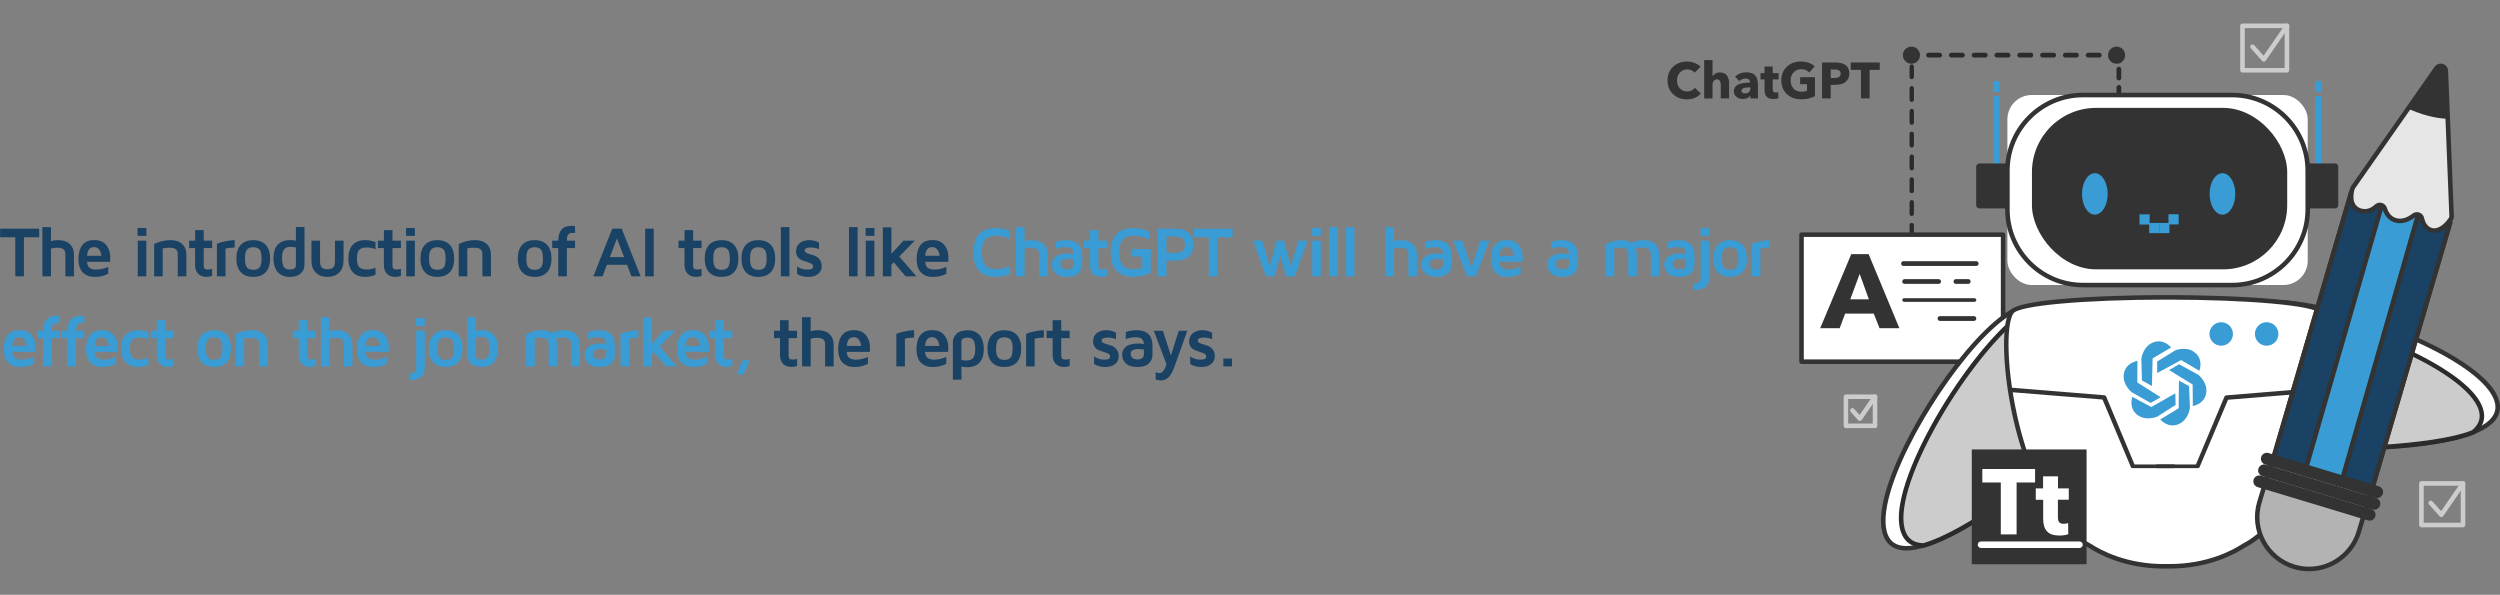
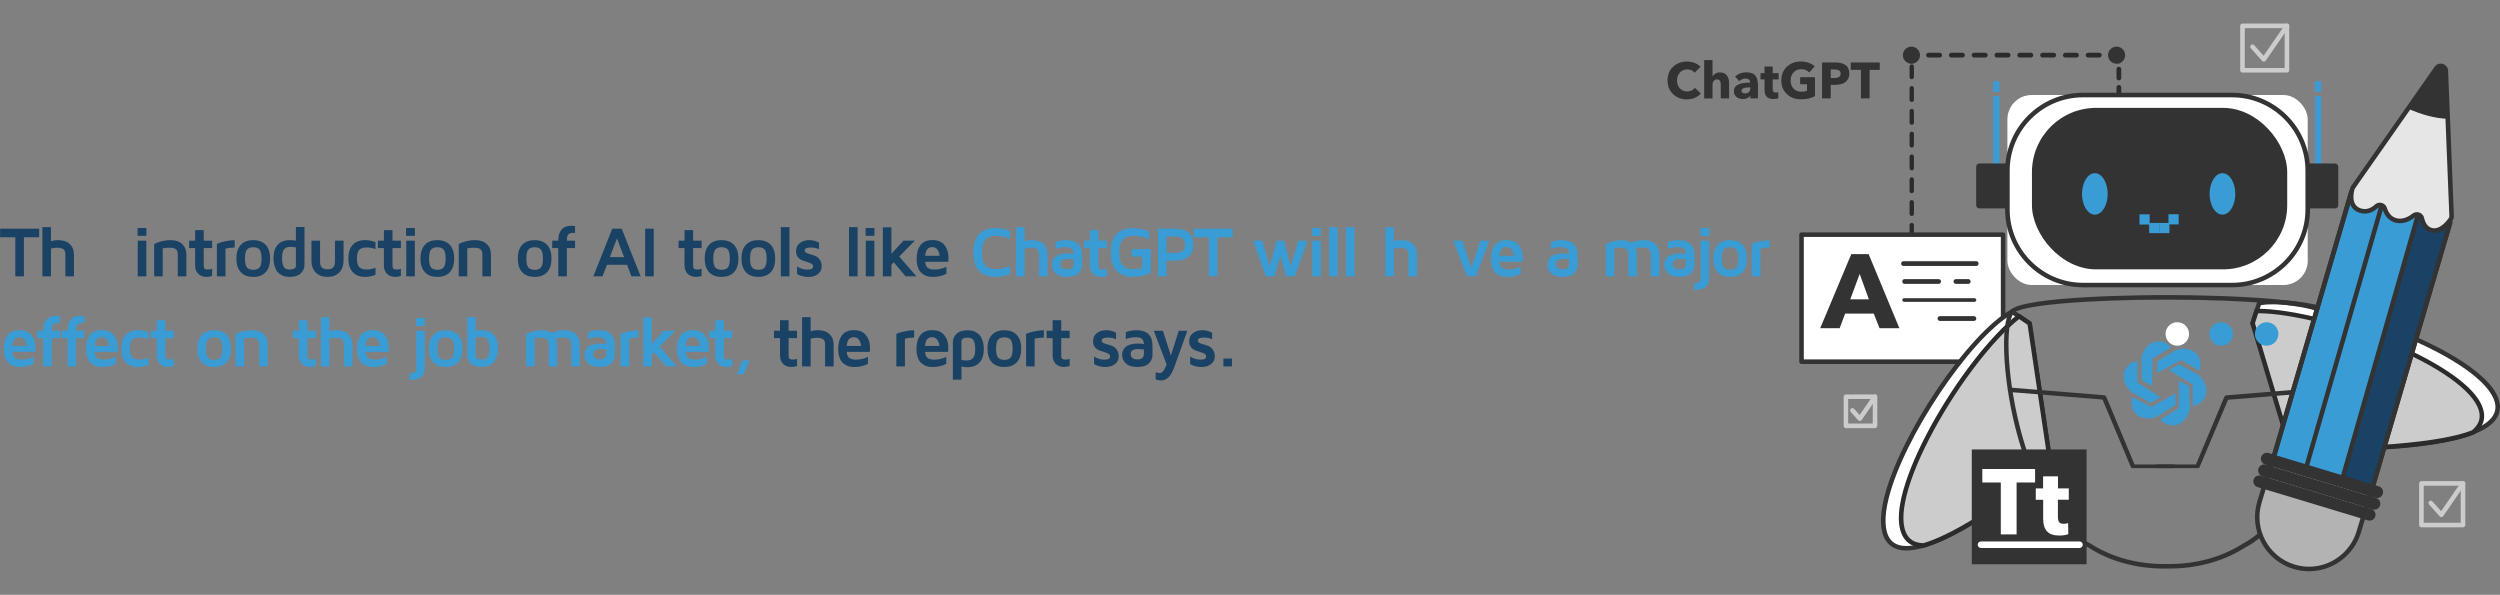
<svg xmlns="http://www.w3.org/2000/svg" id="Layer_1" viewBox="0 0 821.11 195.36">
  <rect x="0" y="0" width="821.11" height="195.36" fill="#808080" stroke="none" />
  <defs>
    <style>.cls-1{fill:#fff;}.cls-2{fill:#399cd5;}.cls-3{fill:#333;}.cls-4{fill:#e6e6e6;}.cls-5{fill:#194264;}.cls-6{fill:#2b2b2b;}.cls-7{fill:#ccc;}.cls-8{fill:#b3b3b3;}</style>
  </defs>
  <g>
    <path class="cls-5" d="M.04,77.93v-2.82H12.87v2.82H7.85v12.83h-2.82v-12.83H.04Z" />
    <path class="cls-5" d="M13.92,90.76v-16.16h2.82v4.66c.67-.26,1.45-.39,2.34-.39,1.63,0,2.91,.43,3.83,1.28,.92,.85,1.38,2.04,1.38,3.58v7.03h-2.82v-7.27c0-.31-.03-.57-.08-.78-.05-.21-.17-.43-.35-.66-.18-.23-.47-.4-.88-.52-.41-.11-.92-.17-1.55-.17-.73,0-1.36,.11-1.87,.34v9.06h-2.82Z" />
-     <path class="cls-5" d="M25.77,85.03c0-1.88,.42-3.38,1.25-4.5s2.16-1.68,3.98-1.68c1.72,0,3.02,.55,3.9,1.64,.88,1.09,1.32,2.44,1.32,4.03,0,.66-.02,1.14-.05,1.46h-7.59c.08,1.02,.38,1.7,.91,2.04s1.22,.52,2.07,.52c1.37,0,2.7-.3,3.99-.91v2.27c-1.3,.7-2.77,1.05-4.41,1.05-.52,0-1.01-.04-1.47-.13s-.93-.26-1.42-.53c-.49-.27-.91-.61-1.27-1.02-.35-.41-.64-.98-.87-1.71-.23-.73-.34-1.57-.34-2.53Zm2.82-1.01h4.72c-.08-.8-.31-1.48-.72-2.03-.4-.55-.95-.83-1.66-.83s-1.25,.23-1.64,.68c-.39,.45-.63,1.18-.7,2.19Z" />
    <path class="cls-5" d="M45.19,77.46v-2.58h2.89v2.58h-2.89Zm.05,13.3v-11.71h2.82v11.71h-2.82Z" />
    <path class="cls-5" d="M50.63,90.76v-10.61c1.72-.86,3.51-1.28,5.37-1.28,1.63,0,2.91,.43,3.83,1.28s1.38,2.04,1.38,3.58v7.03h-2.82v-7.27c0-.31-.03-.57-.09-.78-.06-.21-.17-.43-.34-.66-.17-.23-.45-.4-.84-.52-.39-.11-.89-.17-1.5-.17-.69,0-1.41,.07-2.18,.21v9.2h-2.82Z" />
    <path class="cls-5" d="M62.12,81.47v-2.42h1.97v-3.47h2.82v3.47h2.77v2.42h-2.77v5.77c0,.5,.1,.84,.31,1.02s.58,.26,1.12,.26c.5,0,.95-.08,1.34-.25v2.33c-.55,.23-1.15,.34-1.8,.34h-.06c-1.16,0-2.07-.34-2.74-1.03s-1-1.63-1-2.84v-5.6h-1.97Z" />
    <path class="cls-5" d="M71.24,90.76v-10.67c.19-.09,.45-.2,.79-.32s1.01-.3,2.03-.53,2.02-.35,3.02-.37v2.42c-1.18,.02-2.18,.15-3.02,.39v9.08h-2.82Z" />
    <path class="cls-5" d="M79.07,89.38c-.95-1.04-1.43-2.53-1.43-4.47s.48-3.43,1.43-4.47c.96-1.04,2.32-1.56,4.11-1.56s3.15,.52,4.11,1.56c.95,1.04,1.43,2.53,1.43,4.47s-.48,3.43-1.43,4.47c-.96,1.04-2.32,1.56-4.11,1.56s-3.15-.52-4.11-1.56Zm2.06-7.41c-.45,.51-.67,1.5-.67,2.95s.22,2.44,.67,2.94c.45,.51,1.13,.76,2.06,.76s1.61-.25,2.05-.76,.66-1.49,.66-2.94-.22-2.44-.66-2.95-1.13-.77-2.05-.77-1.61,.26-2.06,.77Z" />
    <path class="cls-5" d="M89.82,84.77c0-1.91,.47-3.37,1.4-4.38,.93-1.01,2.27-1.52,4.02-1.52,.63,0,1.28,.06,1.95,.18v-4.5h2.82v12.45c0,1.08-.41,2.01-1.22,2.78-.81,.78-2.06,1.17-3.73,1.17-.39,0-.78-.03-1.16-.09-.39-.06-.84-.22-1.35-.48-.52-.26-.96-.6-1.35-1.01s-.71-1.02-.97-1.82c-.27-.8-.4-1.72-.4-2.77Zm2.82-.15c0,1.38,.18,2.38,.54,2.99,.36,.61,.98,.92,1.88,.92,1.42,0,2.13-.42,2.13-1.26v-6c-.55-.12-1.17-.19-1.86-.2-.88,0-1.55,.26-2,.79-.46,.53-.69,1.45-.69,2.76Z" />
    <path class="cls-5" d="M102.3,85.45v-6.4h2.82v6.76c0,.94,.19,1.61,.57,2.02,.38,.41,1.01,.62,1.87,.62s1.51-.21,1.89-.62c.38-.41,.57-1.08,.57-2.02v-6.76h2.82v6.4c0,1.72-.47,3.06-1.4,4.03-.93,.97-2.23,1.46-3.89,1.46s-2.95-.49-3.88-1.46c-.92-.97-1.39-2.31-1.39-4.03Z" />
    <path class="cls-5" d="M114.42,84.9c0-1.95,.48-3.45,1.43-4.48,.95-1.04,2.32-1.55,4.1-1.55,1.15,0,2.27,.22,3.38,.66v2.31c-.92-.37-1.89-.56-2.91-.56-1.08,0-1.88,.25-2.4,.74-.52,.49-.78,1.45-.78,2.88s.26,2.37,.78,2.87c.52,.5,1.32,.75,2.4,.75,.97,0,1.94-.2,2.91-.58v2.31c-1.11,.46-2.23,.69-3.38,.69-1.78,0-3.15-.52-4.1-1.56-.95-1.04-1.43-2.53-1.43-4.48Z" />
    <path class="cls-5" d="M124.12,81.47v-2.42h1.97v-3.47h2.82v3.47h2.77v2.42h-2.77v5.77c0,.5,.1,.84,.31,1.02s.58,.26,1.12,.26c.5,0,.95-.08,1.34-.25v2.33c-.55,.23-1.15,.34-1.8,.34h-.06c-1.16,0-2.07-.34-2.74-1.03-.66-.69-1-1.63-1-2.84v-5.6h-1.97Z" />
    <path class="cls-5" d="M133.38,77.46v-2.58h2.89v2.58h-2.89Zm.05,13.3v-11.71h2.82v11.71h-2.82Z" />
    <path class="cls-5" d="M139.53,89.38c-.95-1.04-1.43-2.53-1.43-4.47s.48-3.43,1.43-4.47c.95-1.04,2.32-1.56,4.11-1.56s3.15,.52,4.11,1.56c.95,1.04,1.43,2.53,1.43,4.47s-.48,3.43-1.43,4.47c-.95,1.04-2.32,1.56-4.11,1.56s-3.15-.52-4.11-1.56Zm2.06-7.41c-.45,.51-.67,1.5-.67,2.95s.22,2.44,.67,2.94,1.13,.76,2.06,.76,1.61-.25,2.05-.76c.44-.51,.66-1.49,.66-2.94s-.22-2.44-.66-2.95c-.44-.51-1.13-.77-2.05-.77s-1.61,.26-2.06,.77Z" />
    <path class="cls-5" d="M150.67,90.76v-10.61c1.72-.86,3.51-1.28,5.37-1.28,1.63,0,2.91,.43,3.83,1.28s1.38,2.04,1.38,3.58v7.03h-2.82v-7.27c0-.31-.03-.57-.09-.78-.06-.21-.17-.43-.34-.66-.17-.23-.45-.4-.84-.52-.39-.11-.89-.17-1.5-.17-.69,0-1.41,.07-2.18,.21v9.2h-2.82Z" />
    <path class="cls-5" d="M171.49,89.38c-.95-1.04-1.43-2.53-1.43-4.47s.48-3.43,1.43-4.47c.95-1.04,2.32-1.56,4.11-1.56s3.15,.52,4.11,1.56c.95,1.04,1.43,2.53,1.43,4.47s-.48,3.43-1.43,4.47c-.95,1.04-2.32,1.56-4.11,1.56s-3.15-.52-4.11-1.56Zm2.06-7.41c-.45,.51-.67,1.5-.67,2.95s.22,2.44,.67,2.94,1.13,.76,2.06,.76,1.61-.25,2.05-.76c.44-.51,.66-1.49,.66-2.94s-.22-2.44-.66-2.95c-.44-.51-1.13-.77-2.05-.77s-1.61,.26-2.06,.77Z" />
    <path class="cls-5" d="M181.37,81.47v-2.42h1.99c.02-3.26,1.47-4.89,4.36-4.89,.37,0,.76,.04,1.15,.12v2.24c-.28-.03-.49-.05-.63-.05-.73,0-1.26,.18-1.58,.53-.32,.35-.48,1.04-.48,2.05h2.69v2.42h-2.69v9.29h-2.82v-9.29h-1.99Z" />
    <path class="cls-5" d="M194.88,90.76l6.22-15.65h3.09l6.22,15.65h-3.02l-1.43-3.78h-6.62l-1.43,3.78h-3.02Zm5.42-6.31h4.67l-2.33-6.14-2.35,6.14Z" />
    <path class="cls-5" d="M211.9,90.76v-15.65h2.82v15.65h-2.82Z" />
    <path class="cls-5" d="M222.87,81.47v-2.42h1.97v-3.47h2.82v3.47h2.77v2.42h-2.77v5.77c0,.5,.1,.84,.31,1.02s.58,.26,1.12,.26c.5,0,.95-.08,1.34-.25v2.33c-.55,.23-1.15,.34-1.8,.34h-.06c-1.16,0-2.07-.34-2.74-1.03-.66-.69-1-1.63-1-2.84v-5.6h-1.97Z" />
    <path class="cls-5" d="M232.88,89.38c-.95-1.04-1.43-2.53-1.43-4.47s.48-3.43,1.43-4.47c.95-1.04,2.32-1.56,4.11-1.56s3.15,.52,4.11,1.56c.95,1.04,1.43,2.53,1.43,4.47s-.48,3.43-1.43,4.47c-.95,1.04-2.32,1.56-4.11,1.56s-3.15-.52-4.11-1.56Zm2.06-7.41c-.45,.51-.67,1.5-.67,2.95s.22,2.44,.67,2.94,1.13,.76,2.06,.76,1.61-.25,2.05-.76c.44-.51,.66-1.49,.66-2.94s-.22-2.44-.66-2.95c-.44-.51-1.13-.77-2.05-.77s-1.61,.26-2.06,.77Z" />
    <path class="cls-5" d="M244.96,89.38c-.95-1.04-1.43-2.53-1.43-4.47s.48-3.43,1.43-4.47c.95-1.04,2.32-1.56,4.11-1.56s3.15,.52,4.11,1.56c.95,1.04,1.43,2.53,1.43,4.47s-.48,3.43-1.43,4.47c-.95,1.04-2.32,1.56-4.11,1.56s-3.15-.52-4.11-1.56Zm2.06-7.41c-.45,.51-.67,1.5-.67,2.95s.22,2.44,.67,2.94,1.13,.76,2.06,.76,1.61-.25,2.05-.76c.44-.51,.67-1.49,.67-2.94s-.22-2.44-.67-2.95c-.44-.51-1.13-.77-2.05-.77s-1.61,.26-2.06,.77Z" />
    <path class="cls-5" d="M256.46,90.76v-16.16h2.82v16.16h-2.82Z" />
    <path class="cls-5" d="M261.47,82.53c0-1.18,.41-2.08,1.24-2.71s1.86-.95,3.1-.95c1.16,0,2.23,.28,3.2,.84v2.14c-.79-.38-1.7-.56-2.7-.56-1.34,0-2.02,.33-2.02,.99,0,.33,.19,.59,.57,.78,.38,.19,.85,.35,1.4,.49,.55,.14,1.1,.33,1.64,.58,.55,.24,1.01,.65,1.4,1.22,.39,.57,.58,1.31,.58,2.2,0,.98-.4,1.79-1.2,2.44-.8,.65-1.85,.97-3.17,.97s-2.58-.32-3.71-.95v-2.5c1.03,.69,2.13,1.03,3.31,1.03,.81,0,1.34-.09,1.58-.28,.24-.19,.37-.47,.37-.84,0-.34-.19-.62-.58-.83-.39-.21-.85-.39-1.4-.55-.55-.16-1.09-.34-1.64-.56-.55-.21-1.01-.57-1.4-1.06-.39-.49-.58-1.12-.58-1.87Z" />
    <path class="cls-5" d="M278.85,90.76v-16.16h2.82v16.16h-2.82Z" />
    <path class="cls-5" d="M284.31,77.46v-2.58h2.89v2.58h-2.89Zm.05,13.3v-11.71h2.82v11.71h-2.82Z" />
    <path class="cls-5" d="M289.96,90.76v-16.09h2.82v8.68l3.94-4.3h3.73l-5.1,5.21,5.64,6.5h-3.56l-3.87-4.62-.78,.79v3.83h-2.82Z" />
    <path class="cls-5" d="M301.06,85.03c0-1.88,.42-3.38,1.25-4.5,.84-1.12,2.16-1.68,3.98-1.68,1.72,0,3.02,.55,3.9,1.64s1.32,2.44,1.32,4.03c0,.66-.02,1.14-.05,1.46h-7.59c.08,1.02,.38,1.7,.91,2.04,.53,.34,1.22,.52,2.07,.52,1.38,0,2.7-.3,3.99-.91v2.27c-1.3,.7-2.77,1.05-4.41,1.05-.52,0-1.01-.04-1.47-.13-.46-.08-.93-.26-1.42-.53-.49-.27-.91-.61-1.27-1.02s-.65-.98-.87-1.71c-.23-.73-.34-1.57-.34-2.53Zm2.82-1.01h4.72c-.08-.8-.31-1.48-.72-2.03-.4-.55-.95-.83-1.66-.83s-1.25,.23-1.64,.68c-.39,.45-.63,1.18-.71,2.19Z" />
    <path class="cls-2" d="M320.15,86.3c-.3-.97-.45-2.1-.45-3.38s.15-2.41,.45-3.38,.68-1.74,1.15-2.32c.47-.58,1.04-1.05,1.7-1.41,.67-.36,1.31-.61,1.95-.73,.63-.12,1.32-.18,2.05-.18,1.6,0,3.18,.31,4.74,.93v2.63c-1.49-.69-2.99-1.03-4.49-1.03-.7,0-1.3,.06-1.8,.19-.5,.13-.99,.37-1.47,.73-.48,.36-.84,.92-1.09,1.68s-.37,1.73-.37,2.89,.12,2.12,.37,2.89,.61,1.32,1.09,1.68c.48,.36,.97,.6,1.47,.73,.5,.13,1.1,.19,1.8,.19,1.5,0,3-.34,4.49-1.03v2.62c-1.57,.63-3.15,.94-4.74,.94-.73,0-1.42-.06-2.05-.18-.63-.12-1.28-.36-1.95-.73-.66-.36-1.23-.83-1.7-1.41-.47-.58-.85-1.35-1.15-2.32Z" />
    <path class="cls-2" d="M333.7,90.76v-16.16h2.82v4.66c.67-.26,1.45-.39,2.34-.39,1.63,0,2.91,.43,3.83,1.28s1.38,2.04,1.38,3.58v7.03h-2.82v-7.27c0-.31-.03-.57-.08-.78s-.17-.43-.35-.66c-.18-.23-.47-.4-.88-.52-.41-.11-.92-.17-1.55-.17-.73,0-1.36,.11-1.87,.34v9.06h-2.82Z" />
    <path class="cls-2" d="M345.47,86.93c0-.24,.02-.48,.07-.73s.17-.56,.36-.93c.2-.37,.46-.7,.8-.99,.34-.28,.84-.52,1.5-.73,.66-.2,1.44-.3,2.34-.3,.64,0,1.33,.05,2.06,.16,0-1.49-.83-2.23-2.48-2.23-1.32,0-2.47,.2-3.44,.6v-2.31c1.08-.4,2.28-.6,3.6-.6,1.67,0,2.95,.43,3.83,1.28,.88,.85,1.33,2.08,1.33,3.69v3.16c0,1.08-.4,2-1.21,2.78s-2.04,1.16-3.71,1.16-3-.39-3.82-1.17c-.82-.78-1.23-1.73-1.23-2.84Zm2.82-.36c0,1.25,.73,1.88,2.21,1.88h.02c1.4,0,2.1-.59,2.1-1.78v-1.48c-.66-.09-1.21-.14-1.68-.15-1.76,0-2.64,.51-2.65,1.52Z" />
    <path class="cls-2" d="M356,81.47v-2.42h1.97v-3.47h2.82v3.47h2.77v2.42h-2.77v5.77c0,.5,.1,.84,.31,1.02s.58,.26,1.12,.26c.5,0,.95-.08,1.34-.25v2.33c-.55,.23-1.15,.34-1.8,.34h-.06c-1.16,0-2.07-.34-2.74-1.03-.67-.69-1-1.63-1-2.84v-5.6h-1.97Z" />
    <path class="cls-2" d="M364.79,82.95c0-1.28,.15-2.41,.45-3.38s.68-1.74,1.15-2.32c.47-.58,1.04-1.05,1.7-1.41,.66-.36,1.31-.6,1.95-.73s1.32-.18,2.05-.18c1.71,0,3.49,.35,5.33,1.06v2.58c-1.75-.74-3.43-1.12-5.06-1.12-.55,0-1.03,.03-1.45,.1-.42,.07-.84,.22-1.27,.45s-.78,.54-1.06,.92-.51,.92-.69,1.6c-.18,.68-.27,1.47-.27,2.4s.09,1.74,.27,2.42c.18,.68,.41,1.21,.69,1.6,.28,.39,.64,.7,1.06,.92,.43,.23,.85,.38,1.28,.44s.91,.1,1.45,.1c.86,0,1.79-.13,2.77-.4v-3.73h-3.46v-2.49h6.28v7.8c-1.85,.89-3.75,1.34-5.7,1.34h-.05c-.75,0-1.44-.06-2.08-.18s-1.3-.36-1.98-.73c-.68-.36-1.25-.83-1.73-1.4-.48-.57-.87-1.34-1.17-2.32-.3-.98-.45-2.1-.45-3.37Z" />
    <path class="cls-2" d="M380.31,90.76v-15.65h5.85c1.85,0,3.28,.45,4.29,1.36s1.52,2.2,1.52,3.88-.51,2.97-1.52,3.88-2.44,1.36-4.29,1.36h-3.03v5.17h-2.82Zm2.82-7.7h2.82c1.24,0,2.08-.23,2.53-.68,.45-.46,.68-1.13,.68-2.02s-.23-1.55-.68-2c-.45-.45-1.3-.67-2.53-.67h-2.82v5.37Z" />
    <path class="cls-2" d="M392.03,77.93v-2.82h12.83v2.82h-5.02v12.83h-2.82v-12.83h-4.99Z" />
    <path class="cls-2" d="M411.61,79.05h2.98l2.49,8.44,2.23-8.44h2.42l2.22,8.44,2.49-8.44h2.98l-4.15,11.71h-2.82l-1.92-6.74-1.95,6.74h-2.82l-4.15-11.71Z" />
    <path class="cls-2" d="M430.94,77.46v-2.58h2.89v2.58h-2.89Zm.05,13.3v-11.71h2.82v11.71h-2.82Z" />
    <path class="cls-2" d="M436.54,90.76v-16.16h2.82v16.16h-2.82Z" />
    <path class="cls-2" d="M442.05,90.76v-16.16h2.82v16.16h-2.82Z" />
    <path class="cls-2" d="M455.02,90.76v-16.16h2.82v4.66c.67-.26,1.45-.39,2.34-.39,1.63,0,2.91,.43,3.83,1.28s1.38,2.04,1.38,3.58v7.03h-2.82v-7.27c0-.31-.03-.57-.08-.78-.05-.21-.17-.43-.35-.66-.18-.23-.47-.4-.88-.52-.41-.11-.92-.17-1.55-.17-.73,0-1.36,.11-1.87,.34v9.06h-2.82Z" />
-     <path class="cls-2" d="M466.79,86.93c0-.24,.02-.48,.07-.73,.05-.25,.17-.56,.36-.93,.2-.37,.46-.7,.8-.99,.34-.28,.84-.52,1.5-.73,.66-.2,1.44-.3,2.34-.3,.64,0,1.33,.05,2.06,.16,0-1.49-.83-2.23-2.48-2.23-1.32,0-2.47,.2-3.44,.6v-2.31c1.08-.4,2.28-.6,3.6-.6,1.67,0,2.95,.43,3.83,1.28s1.33,2.08,1.33,3.69v3.16c0,1.08-.4,2-1.21,2.78s-2.04,1.16-3.71,1.16-3-.39-3.82-1.17c-.82-.78-1.23-1.73-1.23-2.84Zm2.82-.36c0,1.25,.74,1.88,2.21,1.88h.02c1.4,0,2.1-.59,2.1-1.78v-1.48c-.65-.09-1.21-.14-1.68-.15-1.76,0-2.64,.51-2.65,1.52Z" />
    <path class="cls-2" d="M477.32,79.05h3l2.93,8.89,2.93-8.89h3.02l-4.48,11.71h-2.93l-4.48-11.71Z" />
    <path class="cls-2" d="M489.68,85.03c0-1.88,.42-3.38,1.25-4.5,.84-1.12,2.16-1.68,3.98-1.68,1.72,0,3.02,.55,3.9,1.64s1.32,2.44,1.32,4.03c0,.66-.02,1.14-.05,1.46h-7.59c.08,1.02,.38,1.7,.91,2.04,.53,.34,1.22,.52,2.07,.52,1.38,0,2.7-.3,3.99-.91v2.27c-1.3,.7-2.77,1.05-4.41,1.05-.52,0-1.01-.04-1.47-.13-.46-.08-.93-.26-1.42-.53-.49-.27-.91-.61-1.27-1.02s-.65-.98-.87-1.71c-.23-.73-.34-1.57-.34-2.53Zm2.82-1.01h4.72c-.08-.8-.31-1.48-.72-2.03-.4-.55-.95-.83-1.66-.83s-1.25,.23-1.64,.68c-.39,.45-.63,1.18-.71,2.19Z" />
    <path class="cls-2" d="M508.2,86.93c0-.24,.02-.48,.07-.73,.05-.25,.17-.56,.36-.93,.2-.37,.46-.7,.8-.99,.34-.28,.84-.52,1.5-.73,.66-.2,1.44-.3,2.34-.3,.64,0,1.33,.05,2.06,.16,0-1.49-.83-2.23-2.48-2.23-1.32,0-2.47,.2-3.44,.6v-2.31c1.08-.4,2.28-.6,3.6-.6,1.67,0,2.95,.43,3.83,1.28s1.33,2.08,1.33,3.69v3.16c0,1.08-.4,2-1.21,2.78s-2.04,1.16-3.71,1.16-3-.39-3.82-1.17c-.82-.78-1.23-1.73-1.23-2.84Zm2.82-.36c0,1.25,.74,1.88,2.21,1.88h.02c1.4,0,2.1-.59,2.1-1.78v-1.48c-.65-.09-1.21-.14-1.68-.15-1.76,0-2.64,.51-2.65,1.52Z" />
    <path class="cls-2" d="M527.39,90.76v-10.57c1.74-.88,3.44-1.32,5.12-1.32h.05c1.27,0,2.33,.29,3.18,.87,1.46-.58,2.87-.87,4.23-.87,1.58,0,2.82,.43,3.7,1.29,.88,.86,1.33,2.05,1.33,3.57v7.03h-2.82v-7.21c0-.75-.19-1.31-.57-1.69s-1.08-.57-2.11-.57c-.81,0-1.61,.09-2.4,.27,.33,.37,.5,1.1,.5,2.18v7.02h-2.82v-7.28c0-.72-.18-1.25-.55-1.61-.37-.36-1.06-.54-2.07-.54-.67,0-1.32,.06-1.94,.18v9.25h-2.82Z" />
    <path class="cls-2" d="M546.58,86.93c0-.24,.02-.48,.07-.73,.05-.25,.17-.56,.36-.93,.2-.37,.46-.7,.8-.99,.34-.28,.84-.52,1.5-.73,.66-.2,1.44-.3,2.34-.3,.64,0,1.33,.05,2.06,.16,0-1.49-.83-2.23-2.48-2.23-1.32,0-2.47,.2-3.44,.6v-2.31c1.08-.4,2.28-.6,3.6-.6,1.67,0,2.95,.43,3.83,1.28s1.33,2.08,1.33,3.69v3.16c0,1.08-.4,2-1.21,2.78s-2.04,1.16-3.71,1.16-3-.39-3.82-1.17c-.82-.78-1.23-1.73-1.23-2.84Zm2.82-.36c0,1.25,.74,1.88,2.21,1.88h.02c1.4,0,2.1-.59,2.1-1.78v-1.48c-.65-.09-1.21-.14-1.68-.15-1.76,0-2.64,.51-2.65,1.52Z" />
    <path class="cls-2" d="M556.37,93.08c.53-.03,.96-.1,1.28-.2,.32-.1,.54-.26,.65-.48,.11-.22,.18-.4,.21-.56,.03-.16,.04-.41,.04-.75v-12.04h2.82v11.87c0,.5-.03,.94-.08,1.29-.05,.36-.18,.74-.38,1.14-.2,.4-.48,.73-.83,.97-.35,.25-.84,.46-1.47,.64-.63,.18-1.37,.28-2.23,.31v-2.2Zm2.13-15.62v-2.58h2.89v2.58h-2.89Z" />
    <path class="cls-2" d="M564.13,89.38c-.96-1.04-1.43-2.53-1.43-4.47s.48-3.43,1.43-4.47c.95-1.04,2.32-1.56,4.11-1.56s3.15,.52,4.11,1.56c.96,1.04,1.43,2.53,1.43,4.47s-.48,3.43-1.43,4.47c-.95,1.04-2.32,1.56-4.11,1.56s-3.15-.52-4.11-1.56Zm2.06-7.41c-.45,.51-.67,1.5-.67,2.95s.22,2.44,.67,2.94c.45,.51,1.13,.76,2.06,.76s1.61-.25,2.05-.76,.66-1.49,.66-2.94-.22-2.44-.66-2.95-1.13-.77-2.05-.77-1.61,.26-2.06,.77Z" />
    <path class="cls-2" d="M575.37,90.76v-10.67c.19-.09,.45-.2,.79-.32s1.01-.3,2.03-.53,2.02-.35,3.02-.37v2.42c-1.18,.02-2.18,.15-3.02,.39v9.08h-2.82Z" />
    <path class="cls-2" d="M1.23,114.62c0-1.88,.42-3.38,1.25-4.5,.84-1.12,2.16-1.68,3.98-1.68,1.72,0,3.02,.55,3.9,1.64s1.32,2.44,1.32,4.03c0,.66-.02,1.14-.05,1.46H4.05c.08,1.02,.38,1.7,.91,2.04,.53,.34,1.22,.52,2.07,.52,1.38,0,2.7-.3,3.99-.91v2.27c-1.3,.7-2.77,1.05-4.41,1.05-.52,0-1.01-.04-1.47-.13-.46-.08-.93-.26-1.42-.53-.49-.27-.91-.61-1.27-1.02s-.65-.98-.87-1.71c-.23-.73-.34-1.57-.34-2.53Zm2.82-1.01h4.72c-.08-.8-.31-1.48-.72-2.03-.4-.55-.95-.83-1.66-.83s-1.25,.23-1.64,.68c-.39,.45-.63,1.18-.71,2.19Z" />
    <path class="cls-2" d="M12.2,111.05v-2.42h1.99c.02-3.26,1.47-4.89,4.36-4.89,.37,0,.76,.04,1.15,.12v2.24c-.28-.03-.49-.05-.63-.05-.73,0-1.26,.18-1.58,.53-.32,.35-.48,1.04-.48,2.05h2.69v2.42h-2.69v9.29h-2.82v-9.29h-1.99Z" />
    <path class="cls-2" d="M20.18,111.05v-2.42h1.99c.01-3.26,1.47-4.89,4.36-4.89,.37,0,.76,.04,1.15,.12v2.24c-.28-.03-.49-.05-.63-.05-.73,0-1.26,.18-1.58,.53s-.48,1.04-.48,2.05h2.69v2.42h-2.69v9.29h-2.82v-9.29h-1.99Z" />
    <path class="cls-2" d="M28.25,114.62c0-1.88,.42-3.38,1.25-4.5,.84-1.12,2.16-1.68,3.98-1.68,1.72,0,3.02,.55,3.9,1.64s1.32,2.44,1.32,4.03c0,.66-.02,1.14-.05,1.46h-7.59c.08,1.02,.38,1.7,.91,2.04,.53,.34,1.22,.52,2.07,.52,1.38,0,2.7-.3,3.99-.91v2.27c-1.3,.7-2.77,1.05-4.41,1.05-.52,0-1.01-.04-1.47-.13-.46-.08-.93-.26-1.42-.53-.49-.27-.91-.61-1.27-1.02s-.65-.98-.87-1.71c-.23-.73-.34-1.57-.34-2.53Zm2.82-1.01h4.72c-.08-.8-.31-1.48-.72-2.03-.4-.55-.95-.83-1.66-.83s-1.25,.23-1.64,.68c-.39,.45-.63,1.18-.71,2.19Z" />
    <path class="cls-2" d="M39.84,114.49c0-1.95,.48-3.45,1.43-4.48,.95-1.04,2.32-1.55,4.1-1.55,1.15,0,2.27,.22,3.38,.66v2.31c-.92-.37-1.89-.56-2.91-.56-1.08,0-1.88,.25-2.4,.74-.52,.49-.78,1.45-.78,2.88s.26,2.37,.78,2.87c.52,.5,1.32,.75,2.4,.75,.97,0,1.94-.2,2.91-.58v2.31c-1.11,.46-2.23,.69-3.38,.69-1.78,0-3.15-.52-4.1-1.56-.95-1.04-1.43-2.53-1.43-4.48Z" />
    <path class="cls-2" d="M49.53,111.05v-2.42h1.97v-3.47h2.82v3.47h2.77v2.42h-2.77v5.77c0,.5,.1,.84,.31,1.02s.58,.26,1.12,.26c.5,0,.95-.08,1.34-.25v2.33c-.55,.23-1.15,.34-1.8,.34h-.06c-1.16,0-2.07-.34-2.74-1.03-.66-.69-1-1.63-1-2.84v-5.6h-1.97Z" />
    <path class="cls-2" d="M66.23,118.97c-.96-1.04-1.43-2.53-1.43-4.47s.48-3.43,1.43-4.47c.95-1.04,2.32-1.56,4.11-1.56s3.15,.52,4.11,1.56c.96,1.04,1.43,2.53,1.43,4.47s-.48,3.43-1.43,4.47c-.95,1.04-2.32,1.56-4.11,1.56s-3.15-.52-4.11-1.56Zm2.06-7.41c-.45,.51-.67,1.5-.67,2.95s.22,2.44,.67,2.94c.45,.51,1.13,.76,2.06,.76s1.61-.25,2.05-.76,.66-1.49,.66-2.94-.22-2.44-.66-2.95-1.13-.77-2.05-.77-1.61,.26-2.06,.77Z" />
    <path class="cls-2" d="M77.37,120.34v-10.61c1.72-.86,3.51-1.28,5.37-1.28,1.63,0,2.91,.43,3.83,1.28s1.38,2.04,1.38,3.58v7.03h-2.82v-7.27c0-.31-.03-.57-.09-.78-.06-.21-.17-.43-.34-.66-.17-.23-.45-.4-.84-.52-.39-.11-.89-.17-1.5-.17-.69,0-1.41,.07-2.18,.21v9.2h-2.82Z" />
    <path class="cls-2" d="M96.17,111.05v-2.42h1.97v-3.47h2.82v3.47h2.77v2.42h-2.77v5.77c0,.5,.11,.84,.32,1.02s.58,.26,1.12,.26c.5,0,.95-.08,1.34-.25v2.33c-.55,.23-1.15,.34-1.8,.34h-.06c-1.16,0-2.07-.34-2.74-1.03-.66-.69-1-1.63-1-2.84v-5.6h-1.97Z" />
    <path class="cls-2" d="M105.39,120.34v-16.16h2.82v4.66c.67-.26,1.45-.39,2.34-.39,1.63,0,2.91,.43,3.83,1.28s1.38,2.04,1.38,3.58v7.03h-2.82v-7.27c0-.31-.03-.57-.08-.78s-.17-.43-.35-.66c-.18-.23-.47-.4-.88-.52-.41-.11-.92-.17-1.55-.17-.73,0-1.36,.11-1.87,.34v9.06h-2.82Z" />
    <path class="cls-2" d="M117.24,114.62c0-1.88,.42-3.38,1.25-4.5s2.16-1.68,3.98-1.68c1.72,0,3.02,.55,3.9,1.64,.88,1.09,1.32,2.44,1.32,4.03,0,.66-.02,1.14-.05,1.46h-7.59c.08,1.02,.38,1.7,.91,2.04s1.22,.52,2.07,.52c1.37,0,2.7-.3,3.99-.91v2.27c-1.3,.7-2.77,1.05-4.41,1.05-.52,0-1.01-.04-1.47-.13s-.93-.26-1.42-.53c-.49-.27-.91-.61-1.27-1.02-.35-.41-.64-.98-.87-1.71-.23-.73-.34-1.57-.34-2.53Zm2.82-1.01h4.72c-.08-.8-.31-1.48-.72-2.03-.4-.55-.95-.83-1.66-.83s-1.25,.23-1.64,.68c-.39,.45-.63,1.18-.7,2.19Z" />
    <path class="cls-2" d="M134.52,122.67c.53-.03,.96-.1,1.28-.2,.32-.1,.54-.26,.65-.48,.11-.22,.18-.4,.21-.56,.03-.16,.04-.41,.04-.75v-12.04h2.82v11.87c0,.5-.03,.94-.08,1.29-.05,.36-.18,.74-.38,1.14-.2,.4-.48,.73-.83,.97-.35,.25-.84,.46-1.47,.64-.63,.18-1.37,.28-2.23,.31v-2.2Zm2.13-15.62v-2.58h2.89v2.58h-2.89Z" />
    <path class="cls-2" d="M142.29,118.97c-.95-1.04-1.43-2.53-1.43-4.47s.48-3.43,1.43-4.47c.95-1.04,2.32-1.56,4.11-1.56s3.15,.52,4.11,1.56c.95,1.04,1.43,2.53,1.43,4.47s-.48,3.43-1.43,4.47c-.95,1.04-2.32,1.56-4.11,1.56s-3.15-.52-4.11-1.56Zm2.06-7.41c-.45,.51-.67,1.5-.67,2.95s.22,2.44,.67,2.94,1.13,.76,2.06,.76,1.61-.25,2.05-.76c.44-.51,.67-1.49,.67-2.94s-.22-2.44-.67-2.95c-.44-.51-1.13-.77-2.05-.77s-1.61,.26-2.06,.77Z" />
    <path class="cls-2" d="M153.43,116.58v-12.45h2.82v4.5c.67-.12,1.31-.18,1.92-.18,1.74,0,3.08,.51,4.02,1.52s1.4,2.47,1.4,4.38c0,1.05-.14,1.97-.41,2.77-.27,.8-.6,1.41-.97,1.82s-.82,.75-1.34,1.01c-.52,.26-.97,.42-1.36,.48-.38,.06-.77,.09-1.16,.09-1.67,0-2.91-.39-3.72-1.16-.81-.77-1.21-1.7-1.21-2.79Zm2.82,.26c0,.84,.7,1.26,2.11,1.26,.89,0,1.52-.3,1.88-.91,.36-.61,.54-1.61,.54-2.99s-.23-2.24-.69-2.76c-.46-.52-1.13-.79-2.01-.79-.69,0-1.29,.07-1.82,.2v6Z" />
    <path class="cls-2" d="M172.8,120.34v-10.57c1.74-.88,3.44-1.32,5.12-1.32h.05c1.27,0,2.33,.29,3.18,.87,1.46-.58,2.87-.87,4.23-.87,1.58,0,2.82,.43,3.7,1.29,.88,.86,1.33,2.05,1.33,3.57v7.03h-2.82v-7.21c0-.75-.19-1.31-.57-1.69s-1.08-.57-2.11-.57c-.81,0-1.61,.09-2.4,.27,.33,.37,.5,1.1,.5,2.18v7.02h-2.82v-7.28c0-.72-.18-1.25-.55-1.61-.37-.36-1.06-.54-2.07-.54-.67,0-1.32,.06-1.94,.18v9.25h-2.82Z" />
    <path class="cls-2" d="M191.98,116.52c0-.24,.02-.48,.07-.73,.05-.25,.17-.56,.36-.93,.2-.37,.46-.7,.8-.99,.34-.28,.84-.52,1.5-.73,.66-.2,1.44-.3,2.34-.3,.64,0,1.33,.05,2.06,.16,0-1.49-.83-2.23-2.48-2.23-1.32,0-2.47,.2-3.44,.6v-2.31c1.08-.4,2.28-.6,3.6-.6,1.67,0,2.95,.43,3.83,1.28s1.33,2.08,1.33,3.69v3.16c0,1.08-.4,2-1.21,2.78s-2.04,1.16-3.71,1.16-3-.39-3.82-1.17c-.82-.78-1.23-1.73-1.23-2.84Zm2.82-.36c0,1.25,.74,1.88,2.21,1.88h.02c1.4,0,2.1-.59,2.1-1.78v-1.48c-.65-.09-1.21-.14-1.68-.15-1.76,0-2.64,.51-2.65,1.52Z" />
    <path class="cls-2" d="M203.82,120.34v-10.67c.19-.09,.45-.2,.79-.32s1.01-.3,2.03-.53,2.02-.35,3.02-.37v2.42c-1.18,.02-2.18,.15-3.02,.39v9.08h-2.82Z" />
    <path class="cls-2" d="M211.28,120.34v-16.09h2.82v8.68l3.94-4.3h3.73l-5.1,5.21,5.64,6.5h-3.56l-3.87-4.62-.78,.79v3.83h-2.82Z" />
    <path class="cls-2" d="M222.37,114.62c0-1.88,.42-3.38,1.25-4.5,.84-1.12,2.16-1.68,3.98-1.68,1.72,0,3.02,.55,3.9,1.64,.88,1.09,1.32,2.44,1.32,4.03,0,.66-.02,1.14-.05,1.46h-7.59c.08,1.02,.38,1.7,.91,2.04s1.22,.52,2.07,.52c1.37,0,2.7-.3,3.99-.91v2.27c-1.3,.7-2.77,1.05-4.41,1.05-.52,0-1.01-.04-1.47-.13s-.93-.26-1.42-.53c-.49-.27-.92-.61-1.27-1.02-.35-.41-.65-.98-.87-1.71-.23-.73-.34-1.57-.34-2.53Zm2.82-1.01h4.72c-.08-.8-.32-1.48-.72-2.03-.4-.55-.95-.83-1.66-.83s-1.25,.23-1.64,.68c-.39,.45-.63,1.18-.7,2.19Z" />
    <path class="cls-2" d="M232.96,111.05v-2.42h1.97v-3.47h2.82v3.47h2.77v2.42h-2.77v5.77c0,.5,.1,.84,.31,1.02s.58,.26,1.12,.26c.5,0,.95-.08,1.34-.25v2.33c-.55,.23-1.15,.34-1.8,.34h-.06c-1.16,0-2.07-.34-2.74-1.03s-1-1.63-1-2.84v-5.6h-1.97Z" />
    <path class="cls-2" d="M242.07,122.97l1.73-4.59h2.46l-2.08,4.59h-2.11Z" />
    <path class="cls-5" d="M254.22,111.05v-2.42h1.97v-3.47h2.82v3.47h2.77v2.42h-2.77v5.77c0,.5,.11,.84,.32,1.02s.58,.26,1.12,.26c.5,0,.95-.08,1.34-.25v2.33c-.55,.23-1.15,.34-1.8,.34h-.06c-1.16,0-2.07-.34-2.74-1.03-.66-.69-1-1.63-1-2.84v-5.6h-1.97Z" />
    <path class="cls-5" d="M263.44,120.34v-16.16h2.82v4.66c.67-.26,1.45-.39,2.34-.39,1.63,0,2.91,.43,3.83,1.28,.92,.85,1.38,2.04,1.38,3.58v7.03h-2.82v-7.27c0-.31-.03-.57-.08-.78-.05-.21-.17-.43-.35-.66-.18-.23-.47-.4-.88-.52-.41-.11-.92-.17-1.55-.17-.73,0-1.36,.11-1.87,.34v9.06h-2.82Z" />
    <path class="cls-5" d="M275.29,114.62c0-1.88,.42-3.38,1.25-4.5s2.16-1.68,3.98-1.68c1.72,0,3.02,.55,3.9,1.64,.88,1.09,1.32,2.44,1.32,4.03,0,.66-.02,1.14-.05,1.46h-7.59c.08,1.02,.38,1.7,.91,2.04s1.22,.52,2.07,.52c1.37,0,2.7-.3,3.99-.91v2.27c-1.3,.7-2.77,1.05-4.41,1.05-.52,0-1.01-.04-1.47-.13s-.93-.26-1.42-.53c-.49-.27-.91-.61-1.27-1.02-.35-.41-.64-.98-.87-1.71-.23-.73-.34-1.57-.34-2.53Zm2.82-1.01h4.72c-.08-.8-.31-1.48-.72-2.03-.4-.55-.95-.83-1.66-.83s-1.25,.23-1.64,.68c-.39,.45-.63,1.18-.7,2.19Z" />
    <path class="cls-5" d="M294.4,120.34v-10.67c.19-.09,.45-.2,.79-.32s1.01-.3,2.03-.53,2.02-.35,3.02-.37v2.42c-1.18,.02-2.18,.15-3.02,.39v9.08h-2.82Z" />
    <path class="cls-5" d="M301.01,114.62c0-1.88,.42-3.38,1.25-4.5,.84-1.12,2.16-1.68,3.98-1.68,1.72,0,3.02,.55,3.9,1.64s1.32,2.44,1.32,4.03c0,.66-.02,1.14-.05,1.46h-7.59c.08,1.02,.38,1.7,.91,2.04,.53,.34,1.22,.52,2.07,.52,1.38,0,2.7-.3,3.99-.91v2.27c-1.3,.7-2.77,1.05-4.41,1.05-.52,0-1.01-.04-1.47-.13-.46-.08-.93-.26-1.42-.53-.49-.27-.91-.61-1.27-1.02s-.65-.98-.87-1.71c-.23-.73-.34-1.57-.34-2.53Zm2.82-1.01h4.72c-.08-.8-.31-1.48-.72-2.03-.4-.55-.95-.83-1.66-.83s-1.25,.23-1.64,.68c-.39,.45-.63,1.18-.71,2.19Z" />
    <path class="cls-5" d="M312.96,124.69v-12.27c0-1.08,.4-2,1.21-2.78,.81-.77,2.04-1.16,3.72-1.16,.39,0,.77,.03,1.16,.09,.38,.06,.84,.22,1.36,.48,.52,.26,.97,.6,1.34,1.01,.37,.41,.7,1.02,.97,1.82,.27,.8,.41,1.72,.41,2.77,0,1.92-.47,3.39-1.4,4.42s-2.27,1.54-4.02,1.54c-.66,0-1.3-.07-1.92-.21v4.3h-2.82Zm2.82-6.43c.65,.09,1.23,.14,1.73,.14,.91,0,1.6-.27,2.08-.8,.48-.53,.72-1.47,.72-2.81s-.18-2.37-.54-2.98c-.36-.61-.99-.92-1.88-.92-1.41,0-2.11,.42-2.11,1.26v6.11Z" />
    <path class="cls-5" d="M325.76,118.97c-.96-1.04-1.43-2.53-1.43-4.47s.48-3.43,1.43-4.47c.95-1.04,2.32-1.56,4.11-1.56s3.15,.52,4.11,1.56c.96,1.04,1.43,2.53,1.43,4.47s-.48,3.43-1.43,4.47c-.95,1.04-2.32,1.56-4.11,1.56s-3.15-.52-4.11-1.56Zm2.06-7.41c-.45,.51-.67,1.5-.67,2.95s.22,2.44,.67,2.94c.45,.51,1.13,.76,2.06,.76s1.61-.25,2.05-.76,.66-1.49,.66-2.94-.22-2.44-.66-2.95-1.13-.77-2.05-.77-1.61,.26-2.06,.77Z" />
    <path class="cls-5" d="M337.01,120.34v-10.67c.19-.09,.45-.2,.79-.32s1.01-.3,2.03-.53,2.02-.35,3.02-.37v2.42c-1.18,.02-2.18,.15-3.02,.39v9.08h-2.82Z" />
    <path class="cls-5" d="M343.76,111.05v-2.42h1.97v-3.47h2.82v3.47h2.77v2.42h-2.77v5.77c0,.5,.11,.84,.32,1.02s.58,.26,1.12,.26c.5,0,.95-.08,1.34-.25v2.33c-.55,.23-1.15,.34-1.8,.34h-.06c-1.16,0-2.07-.34-2.74-1.03-.66-.69-1-1.63-1-2.84v-5.6h-1.97Z" />
    <path class="cls-5" d="M359.02,112.11c0-1.18,.41-2.08,1.24-2.71,.83-.63,1.86-.95,3.1-.95,1.16,0,2.23,.28,3.2,.84v2.14c-.79-.38-1.7-.56-2.7-.56-1.34,0-2.02,.33-2.02,.99,0,.33,.19,.59,.57,.78,.38,.19,.85,.35,1.4,.49,.55,.14,1.1,.33,1.64,.58,.55,.24,1.01,.65,1.4,1.22,.39,.57,.58,1.31,.58,2.2,0,.98-.4,1.79-1.2,2.44-.8,.65-1.85,.97-3.17,.97s-2.58-.32-3.71-.95v-2.5c1.03,.69,2.13,1.03,3.31,1.03,.81,0,1.34-.09,1.58-.28,.24-.19,.37-.47,.37-.84,0-.34-.19-.62-.58-.83-.39-.21-.85-.39-1.4-.55-.55-.16-1.09-.34-1.64-.56-.55-.21-1.01-.57-1.4-1.06-.39-.49-.58-1.12-.58-1.87Z" />
    <path class="cls-5" d="M368.55,116.52c0-.24,.02-.48,.07-.73,.05-.25,.17-.56,.36-.93,.2-.37,.46-.7,.8-.99,.34-.28,.84-.52,1.5-.73,.66-.2,1.44-.3,2.34-.3,.64,0,1.33,.05,2.06,.16,0-1.49-.83-2.23-2.48-2.23-1.32,0-2.47,.2-3.44,.6v-2.31c1.08-.4,2.28-.6,3.6-.6,1.67,0,2.95,.43,3.83,1.28s1.33,2.08,1.33,3.69v3.16c0,1.08-.4,2-1.21,2.78s-2.04,1.16-3.71,1.16-3-.39-3.82-1.17c-.82-.78-1.23-1.73-1.23-2.84Zm2.82-.36c0,1.25,.73,1.88,2.21,1.88h.02c1.4,0,2.1-.59,2.1-1.78v-1.48c-.65-.09-1.21-.14-1.68-.15-1.76,0-2.64,.51-2.65,1.52Z" />
    <path class="cls-5" d="M378.96,108.64h2.99l2.62,8.15,2.58-8.15h2.82l-4.3,11.99c-.63,1.7-1.31,2.85-2.04,3.44s-1.49,.89-2.28,.89c-.58,0-1.17-.11-1.78-.33v-2.38c.45,.19,.89,.29,1.33,.29,.81,0,1.56-.94,2.26-2.83l-4.2-11.07Z" />
    <path class="cls-5" d="M390.58,112.11c0-1.18,.41-2.08,1.24-2.71,.83-.63,1.86-.95,3.1-.95,1.16,0,2.23,.28,3.2,.84v2.14c-.79-.38-1.7-.56-2.7-.56-1.34,0-2.02,.33-2.02,.99,0,.33,.19,.59,.57,.78,.38,.19,.85,.35,1.4,.49,.55,.14,1.1,.33,1.64,.58s1.01,.65,1.4,1.22,.58,1.31,.58,2.2c0,.98-.4,1.79-1.2,2.44-.8,.65-1.85,.97-3.17,.97s-2.58-.32-3.71-.95v-2.5c1.03,.69,2.13,1.03,3.31,1.03,.81,0,1.34-.09,1.58-.28,.24-.19,.37-.47,.37-.84,0-.34-.19-.62-.58-.83-.39-.21-.85-.39-1.4-.55-.55-.16-1.09-.34-1.64-.56-.55-.21-1.01-.57-1.4-1.06s-.58-1.12-.58-1.87Z" />
    <path class="cls-5" d="M401.81,120.34v-2.58h2.82v2.58h-2.82Z" />
  </g>
  <g>
    <path class="cls-3" d="M558.63,30.69c-1.12,1.3-2.65,1.95-4.59,1.95-1.83,0-3.35-.58-4.55-1.74-1.2-1.16-1.8-2.66-1.8-4.49s.61-3.35,1.83-4.49c1.22-1.14,2.74-1.71,4.58-1.71,.86,0,1.69,.15,2.49,.46,.81,.31,1.45,.73,1.93,1.28l-1.93,1.93c-.26-.36-.6-.63-1.03-.81-.43-.18-.88-.28-1.36-.28-.99,0-1.8,.34-2.44,1.03-.64,.68-.96,1.55-.96,2.59s.31,1.94,.93,2.61c.62,.67,1.43,1.01,2.42,1.01,1.1,0,1.93-.4,2.5-1.2l1.98,1.87Z" />
    <path class="cls-3" d="M567.92,32.32h-2.75v-4.5c0-1.17-.41-1.75-1.22-1.75-.46,0-.82,.17-1.08,.5-.27,.33-.4,.76-.4,1.27v4.49h-2.74v-12.61h2.74v5.35h.03c.2-.36,.51-.66,.93-.91,.42-.25,.91-.38,1.45-.38,1.05,0,1.81,.33,2.3,.99,.49,.66,.73,1.47,.73,2.41v5.14Z" />
    <path class="cls-3" d="M571.25,26.63l-1.38-1.48c.99-.93,2.22-1.4,3.7-1.4,1.37,0,2.35,.35,2.94,1.04,.59,.7,.88,1.81,.88,3.34v4.19h-2.5v-.88h-.05c-.2,.33-.52,.6-.95,.79-.43,.19-.9,.29-1.4,.29s-.95-.07-1.38-.23c-.43-.15-.81-.43-1.14-.84-.33-.41-.5-.92-.5-1.53,0-1.87,1.78-2.8,5.34-2.8v-.13c0-.39-.14-.69-.42-.89-.28-.21-.64-.31-1.08-.31-.76,0-1.44,.28-2.05,.85Zm3.64,2.35v-.28h-.35c-1.7,0-2.55,.38-2.55,1.13,0,.29,.12,.5,.35,.64,.23,.14,.51,.21,.83,.21,.54,0,.97-.15,1.27-.46,.3-.31,.45-.72,.45-1.24Z" />
    <path class="cls-3" d="M584.18,26.07h-1.95v3.17c0,.4,.08,.7,.23,.88,.16,.19,.42,.28,.8,.28,.32,0,.59-.04,.8-.13l.03,2c-.46,.17-.98,.25-1.58,.25-1.06,0-1.81-.26-2.27-.77-.46-.51-.68-1.24-.68-2.18v-3.5h-1.33v-2.05h1.32v-2.18h2.69v2.18h1.95v2.05Z" />
    <path class="cls-3" d="M596.1,31.6c-1.3,.68-2.82,1.02-4.55,1.02-1.9,0-3.46-.58-4.67-1.73-1.21-1.15-1.82-2.65-1.82-4.49s.61-3.35,1.83-4.49c1.22-1.14,2.74-1.71,4.58-1.71,.91,0,1.77,.14,2.59,.43,.81,.28,1.47,.66,1.97,1.14l-1.8,2.05c-.63-.73-1.52-1.1-2.65-1.1-1,0-1.83,.35-2.48,1.05-.66,.7-.98,1.58-.98,2.64,0,1.11,.32,2.01,.95,2.69,.63,.68,1.52,1.03,2.65,1.03,.7,0,1.3-.11,1.78-.32v-2.15h-2.25v-2.3h4.87v6.25Z" />
    <path class="cls-3" d="M607.4,24.15c0,.87-.23,1.59-.68,2.17-.45,.58-1.01,.98-1.68,1.21-.67,.23-1.45,.34-2.33,.34h-1.42v4.45h-2.85v-11.81h4.34c1.4,0,2.52,.29,3.36,.86,.84,.57,1.26,1.5,1.26,2.78Zm-2.85,.02c0-.9-.67-1.35-2-1.35h-1.25v2.79h1.2c1.37,0,2.05-.48,2.05-1.43Z" />
    <path class="cls-3" d="M617.4,22.95h-3.34v9.37h-2.85v-9.37h-3.34v-2.43h9.52v2.43Z" />
  </g>
  <g>
    <g>
      <path class="cls-6" d="M627.9,84.05c-.41,0-.72-.34-.72-.75v-1.87c0-.41,.31-.75,.72-.75s.72,.34,.72,.75v1.87c0,.41-.31,.75-.72,.75Z" />
      <path class="cls-6" d="M627.9,78.44c-.41,0-.72-.34-.72-.75v-3.74c0-.41,.31-.75,.72-.75s.72,.34,.72,.75v3.74c0,.41-.31,.75-.72,.75Zm0-7.49c-.41,0-.72-.34-.72-.75v-3.74c0-.41,.31-.75,.72-.75s.72,.34,.72,.75v3.74c0,.41-.31,.75-.72,.75Zm0-7.49c-.41,0-.72-.34-.72-.75v-3.74c0-.41,.31-.75,.72-.75s.72,.34,.72,.75v3.74c0,.41-.31,.75-.72,.75Zm0-7.49c-.41,0-.72-.34-.72-.75v-3.74c0-.41,.31-.75,.72-.75s.72,.34,.72,.75v3.74c0,.41-.31,.75-.72,.75Zm0-7.49c-.41,0-.72-.34-.72-.75v-3.74c0-.41,.31-.75,.72-.75s.72,.34,.72,.75v3.74c0,.41-.31,.75-.72,.75Zm0-7.49c-.41,0-.72-.34-.72-.75v-3.74c0-.41,.31-.75,.72-.75s.72,.34,.72,.75v3.74c0,.41-.31,.75-.72,.75Zm0-7.49c-.41,0-.72-.34-.72-.75v-3.74c0-.41,.31-.75,.72-.75s.72,.34,.72,.75v3.74c0,.41-.31,.75-.72,.75Zm0-7.49c-.41,0-.72-.34-.72-.75v-3.37c0-.41,.31-.75,.72-.75s.72,.34,.72,.75v3.37c0,.41-.31,.75-.72,.75Z" />
      <path class="cls-6" d="M627.9,20.8c-.41,0-.72-.34-.72-.75v-1.87c0-.41,.19-.85,.6-.85h1.87c.41,0,.75,.37,.75,.78s-.34,.78-.75,.78h-1.03v1.16c0,.41-.31,.75-.72,.75Z" />
      <path class="cls-6" d="M689.54,18.89h-3.74c-.41,0-.75-.37-.75-.78s.34-.78,.75-.78h3.74c.41,0,.75,.37,.75,.78s-.34,.78-.75,.78Zm-7.49,0h-3.74c-.41,0-.75-.37-.75-.78s.34-.78,.75-.78h3.74c.41,0,.75,.37,.75,.78s-.34,.78-.75,.78Zm-7.49,0h-3.74c-.41,0-.75-.37-.75-.78s.34-.78,.75-.78h3.74c.41,0,.75,.37,.75,.78s-.34,.78-.75,.78Zm-7.49,0h-3.74c-.41,0-.75-.37-.75-.78s.34-.78,.75-.78h3.74c.41,0,.75,.37,.75,.78s-.34,.78-.75,.78Zm-7.49,0h-3.74c-.41,0-.75-.37-.75-.78s.34-.78,.75-.78h3.74c.41,0,.75,.37,.75,.78s-.34,.78-.75,.78Zm-7.49,0h-3.74c-.41,0-.75-.37-.75-.78s.34-.78,.75-.78h3.74c.41,0,.75,.37,.75,.78s-.34,.78-.75,.78Zm-7.49,0h-3.74c-.41,0-.75-.37-.75-.78s.34-.78,.75-.78h3.74c.41,0,.75,.37,.75,.78s-.34,.78-.75,.78Zm-7.49,0h-3.74c-.41,0-.75-.37-.75-.78s.34-.78,.75-.78h3.74c.41,0,.75,.37,.75,.78s-.34,.78-.75,.78Z" />
      <path class="cls-6" d="M695.93,20.8c-.41,0-.78-.34-.78-.75v-1.16h-1.12c-.41,0-.75-.37-.75-.78s.34-.78,.75-.78h1.87c.41,0,.82,.44,.82,.85v1.87c0,.41-.37,.75-.78,.75Z" />
      <path class="cls-6" d="M695.93,26.41c-.41,0-.78-.34-.78-.75v-2.99c0-.41,.37-.75,.78-.75s.78,.34,.78,.75v2.99c0,.41-.37,.75-.78,.75Z" />
      <path class="cls-6" d="M695.93,31.28c-.41,0-.78-.34-.78-.75v-1.87c0-.41,.37-.75,.78-.75s.78,.34,.78,.75v1.87c0,.41-.37,.75-.78,.75Z" />
    </g>
    <g>
      <g>
        <rect class="cls-1" x="591.7" y="77.09" width="66.2" height="41.72" />
        <path class="cls-3" d="M657.9,119.55h-66.2c-.41,0-.75-.34-.75-.75v-41.72c0-.41,.34-.75,.75-.75h66.2c.41,0,.75,.34,.75,.75v41.72c0,.41-.34,.75-.75,.75Zm-65.45-1.5h64.71v-40.22h-64.71v40.22Z" />
      </g>
      <path class="cls-3" d="M623.85,107.79h-6.53l-1.89-4.78h-9.41l-1.79,4.78h-6.39l10.2-24.32h5.7l10.1,24.32Zm-10.03-9.48l-3.02-8.35-3.09,8.35h6.12Z" />
      <path class="cls-3" d="M649.11,87.35h-23.95c-.41,0-.75-.37-.75-.78s.34-.78,.75-.78h23.95c.41,0,.75,.37,.75,.78s-.34,.78-.75,.78Z" />
      <path class="cls-3" d="M636.76,93.24h-11.23c-.41,0-.75-.37-.75-.78s.34-.78,.75-.78h11.23c.41,0,.75,.37,.75,.78s-.34,.78-.75,.78Z" />
      <path class="cls-3" d="M646.49,93.24h-4.12c-.41,0-.75-.37-.75-.78s.34-.78,.75-.78h4.12c.41,0,.75,.37,.75,.78s-.34,.78-.75,.78Z" />
      <path class="cls-3" d="M648.36,99.14h-22.83c-.41,0-.75-.19-.75-.6s.34-.6,.75-.6h22.83c.41,0,.75,.19,.75,.6s-.34,.6-.75,.6Z" />
      <path class="cls-3" d="M648.36,105.4h-11.23c-.41,0-.75-.37-.75-.78s.34-.78,.75-.78h11.23c.41,0,.75,.37,.75,.78s-.34,.78-.75,.78Z" />
    </g>
    <g>
      <g>
        <path class="cls-1" d="M742.02,99.53c20.09-3.17,76.88,17.67,78.31,33.62,1.43,15.95-56.99,14.04-56.99,14.04l-23.44-41.06,2.12-6.6Z" />
        <path class="cls-3" d="M769.03,148.01c-3.48,0-5.69-.07-5.71-.07-.26,0-.5-.15-.63-.38l-23.44-41.06c-.1-.18-.13-.4-.06-.6l2.12-6.6c.09-.27,.32-.47,.6-.51,1.39-.22,2.99-.33,4.76-.33,11.17,0,29.36,4.61,45.26,11.46,8.47,3.65,28.27,13.22,29.16,23.16,.18,2.01-.48,3.86-1.97,5.48-7.79,8.52-37.61,9.44-50.07,9.44Zm-5.25-1.56c.79,.02,2.67,.06,5.25,.06,12.26,0,41.58-.87,48.97-8.96,1.21-1.32,1.73-2.75,1.59-4.34-.57-6.34-11.14-14.54-28.26-21.92-15.73-6.78-33.68-11.34-44.67-11.34-1.49,0-2.86,.08-4.07,.25l-1.88,5.84,23.07,40.41Z" />
      </g>
      <g>
        <path class="cls-7" d="M741.14,102.15l-1.29,4.03,12.45,41.55s44.29,.6,59.99-5.74c1.98-1.63,3.07-3.57,2.86-5.9-1.34-14.93-51.16-34.13-74.01-33.94Z" />
        <path class="cls-6" d="M755.33,148.49s0,0,0,0c-1.93,0-3.05-.01-3.05-.01-.33,0-.61-.22-.71-.53l-12.45-41.55c-.04-.15-.04-.3,0-.44l1.29-4.03c.1-.31,.38-.52,.71-.52h.35c11.17,0,29.36,4.61,45.26,11.46,8.47,3.65,28.26,13.22,29.16,23.16,.22,2.45-.83,4.65-3.13,6.54-.06,.05-.12,.09-.2,.12-13.36,5.39-47.18,5.81-57.24,5.81Zm-2.48-1.51c.51,0,1.35,0,2.48,0,9.95,0,43.38-.41,56.57-5.66,1.86-1.56,2.68-3.26,2.51-5.18-.57-6.34-11.13-14.54-28.26-21.92-15.63-6.74-33.46-11.28-44.46-11.34l-1.06,3.29,12.23,40.8Z" />
      </g>
      <g>
        <path class="cls-1" d="M660.82,102.35c-17.75,9.92-49.53,61.4-40.81,74.82,8.73,13.43,53.49-24.17,53.49-24.17l-6.94-46.77-5.74-3.88Z" />
        <path class="cls-3" d="M626.19,180.82h0c-3.11,0-5.4-1.09-6.8-3.24-1.95-3-2.13-7.78-.54-14.21,2.4-9.69,8.92-23.01,17.45-35.64,8.51-12.6,17.54-22.34,24.16-26.03,.25-.14,.55-.12,.78,.03l5.74,3.88c.17,.12,.29,.3,.32,.51l6.94,46.77c.04,.26-.06,.52-.26,.68-1.32,1.11-32.61,27.24-47.8,27.24Zm34.6-77.59c-13.77,8.08-35.56,40.56-40.48,60.5-1.47,5.93-1.35,10.44,.34,13.04,1.12,1.72,2.93,2.56,5.54,2.56,13.86,0,43.12-23.82,46.52-26.63l-6.83-46.03-5.08-3.43Z" />
      </g>
      <g>
        <path class="cls-7" d="M663.14,103.86l3.5,2.37,6.94,46.77s-25.51,21.43-41.77,26.14c-2.56-.06-4.62-.91-5.9-2.87-8.17-12.57,19.14-58.45,37.23-72.42Z" />
        <path class="cls-6" d="M631.81,179.9s-.01,0-.02,0c-2.98-.07-5.17-1.15-6.51-3.21-5.47-8.41,4.29-28.29,8.74-36.45,8.36-15.33,19.88-30.19,28.66-36.97,.26-.2,.61-.21,.88-.03l3.5,2.37c.17,.12,.29,.3,.32,.51l6.94,46.77c.04,.26-.06,.52-.26,.68-1.05,.88-25.82,21.58-42.05,26.29-.07,.02-.14,.03-.21,.03Zm31.36-75.11c-8.57,6.81-19.7,21.25-27.84,36.17-9,16.49-12.29,29.55-8.8,34.91,1.05,1.62,2.74,2.45,5.17,2.53,14.95-4.4,38.07-23.23,41.07-25.7l-6.83-46.03-2.78-1.88Z" />
      </g>
      <rect class="cls-2" x="760.37" y="31.52" width="2.01" height="27.68" rx=".03" ry=".03" transform="translate(1522.76 90.73) rotate(180)" />
      <rect class="cls-2" x="760.37" y="26.66" width="2.01" height="3.49" rx=".03" ry=".03" transform="translate(1522.76 56.81) rotate(180)" />
      <path class="cls-3" d="M766.93,68.45h-10.35v-14.76h10.35c.58,0,1.06,.47,1.06,1.06v12.65c0,.58-.47,1.06-1.06,1.06Z" />
      <rect class="cls-2" x="654.67" y="31.52" width="2.01" height="27.68" rx=".03" ry=".03" />
      <rect class="cls-2" x="654.67" y="26.66" width="2.01" height="3.49" rx=".03" ry=".03" />
      <path class="cls-3" d="M650.12,68.45h10.35v-14.76h-10.35c-.58,0-1.06,.47-1.06,1.06v12.65c0,.58,.47,1.06,1.06,1.06Z" />
      <g>
        <rect class="cls-1" x="659.32" y="31.21" width="98.64" height="62.4" rx="7.98" ry="7.98" />
        <path class="cls-3" d="M733.14,94.37h-49c-14.1,0-25.57-11.47-25.57-25.57v-12.77c0-14.1,11.47-25.57,25.57-25.57h49c14.1,0,25.57,11.47,25.57,25.57v12.77c0,14.1-11.47,25.57-25.57,25.57Zm-49-62.4c-13.27,0-24.07,10.8-24.07,24.07v12.77c0,13.27,10.8,24.07,24.07,24.07h49c13.27,0,24.07-10.8,24.07-24.07v-12.77c0-13.27-10.8-24.07-24.07-24.07h-49Z" />
      </g>
      <rect class="cls-3" x="667.38" y="35.43" width="83.84" height="53.04" rx="21.09" ry="21.09" />
      <circle class="cls-1" cx="715.12" cy="109.69" r="3.86" />
      <g>
-         <path class="cls-1" d="M762.58,102.5c-4.5-6.45-97.38-6.45-101.88,0-5.37,7.71,1.19,64.11,25.66,76.74,.01,0,.03,.01,.04,.02,4.55,2.99,13.31,6.86,24.85,6.73,.13,0,.26,0,.39,0,.13,0,.26,0,.39,0,11.53,.13,20.3-3.74,24.85-6.73,.01,0,.03-.01,.04-.02,24.47-12.64,31.03-69.04,25.66-76.74Z" />
        <path class="cls-3" d="M711.64,186.75h-.18c-.08,0-.16,0-.23,0-.16,0-.35,0-.55,0-12.82,0-21.48-4.75-24.65-6.83h-.01c-14.29-7.39-21.33-28.28-24.25-40.08-3.98-16.07-4.75-33.37-1.68-37.77,3.5-5.02,46.65-5.16,51.56-5.16s48.06,.14,51.56,5.16c3.07,4.4,2.29,21.69-1.68,37.77-2.92,11.8-9.95,32.69-24.25,40.07,0,0,0,0-.02,0-3.17,2.08-11.83,6.83-24.65,6.83,0,0,0,0,0,0-.19,0-.38,0-.57,0-.05,0-.13,0-.21,0h-.16s0,0-.01,0Zm-.4-1.5c.1,0,.16,0,.23,0h.17s.17,0,.17,0c.07,0,.13,0,.2,0,.22,0,.4,0,.59,0,12.47,0,20.85-4.62,23.87-6.61,.02-.01,.04-.03,.07-.04,.01,0,.04-.02,.05-.03,13.76-7.11,20.61-27.54,23.47-39.09,4.23-17.09,4.4-32.98,1.91-36.55-1.8-2.58-23.43-4.52-50.33-4.52s-48.53,1.94-50.33,4.52c-2.49,3.57-2.32,19.46,1.91,36.55,2.86,11.55,9.71,31.99,23.48,39.1l.05,.02s.04,.02,.06,.04c3.07,2.02,11.67,6.75,24.43,6.61Z" />
      </g>
      <circle class="cls-2" cx="744.47" cy="109.69" r="3.86" />
      <circle class="cls-2" cx="729.54" cy="109.69" r="3.86" />
      <g>
        <rect class="cls-2" x="712.22" y="70.36" width="3.35" height="3.35" />
        <rect class="cls-2" x="709.19" y="73.22" width="3.35" height="3.35" />
        <rect class="cls-2" x="705.88" y="73.22" width="3.35" height="3.35" />
        <rect class="cls-2" x="702.7" y="70.4" width="3.35" height="3.35" />
      </g>
      <g>
        <path class="cls-2" d="M708.51,122.52v-3.79l5.99-3.68s3.73-1.53,6.52,.84c2.79,2.37,1.34,5.89,1.34,5.89l-5.98-3.52-7.87,4.26Z" />
        <path class="cls-2" d="M706.8,126.8l-3.3-1.86-.19-7.17s.54-4.07,3.97-5.34c3.43-1.27,5.81,1.69,5.81,1.69l-6.08,3.6-.22,9.07Z" />
        <path class="cls-2" d="M712.43,121.56l3.27-1.92,6.29,3.44s3.25,2.52,2.61,6.12c-.63,3.6-4.38,4.17-4.38,4.17l-.06-7.07-7.73-4.75Z" />
        <path class="cls-2" d="M715.67,125.01l3.32,1.82,.28,7.17s-.49,4.08-3.91,5.39c-3.41,1.31-5.83-1.62-5.83-1.62l6.03-3.68,.11-9.07Z" />
        <path class="cls-2" d="M714.46,129.19l.11,3.79-6.04,3.86s-3.77,1.64-6.62-.64-1.56-5.85-1.56-5.85l6.23,3.34,7.88-4.5Z" />
        <path class="cls-2" d="M709.64,130.47l-3.29,1.87-6.24-3.54s-3.21-2.57-2.52-6.16c.68-3.59,4.44-4.11,4.44-4.11l-.05,7.07,7.66,4.87Z" />
      </g>
      <g>
        <path class="cls-3" d="M713.86,153.76h-13.29c-.3,0-.57-.04-.69-.32l-9.32-22.22-30.22-2.44c-.41-.03-.72-.38-.68-.79,.03-.41,.4-.71,.81-.68l30.67,2.51c.28,.02,.52,.21,.63,.46l9.3,22.26h12.79c.41,0,.75,.19,.75,.6s-.34,.6-.75,.6Z" />
        <path class="cls-3" d="M721.74,153.76h-13.12c-.41,0-.75-.19-.75-.6s.34-.6,.75-.6h12.62l9.35-22.25c.11-.26,.35-.44,.63-.46l30.71-2.51c.41-.04,.77,.27,.81,.68,.03,.41-.27,.77-.69,.81l-30.26,2.47-9.36,22.15c-.12,.28-.39,.32-.69,.32Z" />
      </g>
      <ellipse class="cls-2" cx="688.04" cy="63.69" rx="4.22" ry="6.81" />
      <ellipse class="cls-2" cx="729.95" cy="63.69" rx="4.22" ry="6.81" />
    </g>
    <g>
      <path class="cls-7" d="M751.13,23.83h-14.6c-.41,0-.75-.34-.75-.75V8.48c0-.41,.34-.75,.75-.75h14.6c.41,0,.75,.34,.75,.75v14.6c0,.41-.34,.75-.75,.75Zm-13.85-1.5h13.1V9.23h-13.1v13.1Z" />
      <path class="cls-7" d="M743.54,20.26c-.21,0-.42-.09-.56-.25l-3.72-4.17c-.28-.31-.25-.78,.06-1.06,.31-.27,.78-.25,1.06,.06l3.09,3.46,7.06-10.24c.23-.34,.7-.43,1.04-.19,.34,.23,.43,.7,.19,1.04l-7.6,11.02c-.13,.19-.34,.31-.57,.32-.02,0-.03,0-.05,0Z" />
    </g>
    <g>
      <path class="cls-7" d="M615.84,140.61h-9.55c-.41,0-.75-.34-.75-.75v-9.55c0-.41,.34-.75,.75-.75h9.55c.41,0,.75,.34,.75,.75v9.55c0,.41-.34,.75-.75,.75Zm-8.81-1.5h8.06v-8.06h-8.06v8.06Z" />
      <path class="cls-7" d="M610.86,138.27c-.21,0-.42-.09-.56-.25l-2.44-2.73c-.28-.31-.25-.78,.06-1.06,.31-.27,.78-.25,1.06,.06l1.8,2.02,4.43-6.43c.23-.34,.7-.43,1.04-.19,.34,.23,.43,.7,.19,1.04l-4.97,7.21c-.13,.19-.34,.31-.57,.32-.02,0-.03,0-.05,0Z" />
    </g>
    <g>
      <path class="cls-7" d="M808.96,173.19h-13.66c-.41,0-.75-.34-.75-.75v-13.66c0-.41,.34-.75,.75-.75h13.66c.41,0,.75,.34,.75,.75v13.66c0,.41-.34,.75-.75,.75Zm-12.91-1.5h12.16v-12.16h-12.16v12.16Z" />
      <path class="cls-7" d="M801.85,169.84c-.21,0-.42-.09-.56-.25l-3.49-3.9c-.28-.31-.25-.78,.06-1.06,.31-.27,.78-.25,1.06,.06l2.85,3.19,6.57-9.53c.23-.34,.7-.43,1.04-.19,.34,.23,.43,.7,.19,1.04l-7.11,10.32c-.13,.19-.34,.31-.57,.32-.02,0-.03,0-.05,0Z" />
    </g>
    <g>
      <g>
        <polygon class="cls-2" points="804.69 73.28 772.21 63.32 746.06 152.45 778.53 162.41 804.69 73.28" />
        <path class="cls-3" d="M779.04,163.35l-33.9-10.4,26.57-90.57,33.9,10.4-26.57,90.57Zm-32.05-11.39l31.04,9.52,25.73-87.69-31.04-9.52-25.73,87.69Z" />
      </g>
      <g>
        <polygon class="cls-5" points="794.34 70.03 768.26 160.99 778.72 161.94 804.69 73.28 798.87 70.35 794.34 70.03" />
        <path class="cls-3" d="M778.72,162.69s-.05,0-.07,0l-10.45-.95c-.22-.02-.42-.14-.55-.32-.13-.18-.16-.41-.1-.63l26.08-90.96c.1-.34,.42-.56,.77-.54l4.53,.32c.1,0,.2,.03,.28,.08l5.81,2.93c.32,.16,.48,.53,.38,.88l-25.97,88.66c-.09,.32-.39,.54-.72,.54Zm-9.49-2.36l8.94,.81,25.62-87.47-5.12-2.58-3.77-.27-25.67,89.51Z" />
      </g>
      <g>
-         <polygon class="cls-5" points="772.19 63.38 746.08 152.69 756.53 156.82 782.97 65.1 777.16 62.17 772.19 63.38" />
        <path class="cls-3" d="M756.53,157.57c-.09,0-.19-.02-.28-.05l-10.45-4.13c-.36-.14-.55-.54-.44-.91l26.11-89.31c.07-.26,.28-.45,.54-.52l4.96-1.21c.17-.04,.36-.02,.51,.06l5.81,2.93c.32,.16,.48,.53,.38,.88l-26.44,91.72c-.06,.2-.2,.37-.39,.46-.1,.05-.22,.08-.33,.08Zm-9.54-5.32l9.04,3.57,26.04-90.33-5.01-2.53-4.28,1.04-25.8,88.24Z" />
      </g>
      <g>
        <path class="cls-4" d="M805.22,70.97l-1.9-47.72c-.06-1.61-2.14-2.22-3.06-.9l-27.38,39.11c-.1,.15-.18,.31-.23,.48-.35,1.18-1.49,6.01,2.63,7.26,2.18,.66,3.95-.26,5.23-1.42,.93-.85,2.39-.44,2.77,.76,.5,1.6,1.5,3.22,3.5,3.82,2.28,.69,4.45-.38,6.01-1.57,.97-.74,2.39-.27,2.66,.91,.37,1.61,1.2,3.32,3.02,3.87,3.04,.92,5.61-2.35,6.47-3.6,.2-.3,.3-.65,.28-1.01Z" />
        <path class="cls-3" d="M799.54,76.48h0c-.44,0-.87-.07-1.29-.19-1.77-.54-3-2.06-3.54-4.42-.11-.47-.52-.69-.89-.69-.21,0-.42,.07-.59,.2-2.28,1.74-4.58,2.32-6.68,1.69-1.91-.58-3.3-2.07-4-4.31-.16-.51-.59-.69-.91-.69-.16,0-.41,.04-.64,.25-1.82,1.67-3.88,2.22-5.95,1.59-3.75-1.13-4.07-4.97-3.13-8.18,.07-.24,.18-.48,.34-.69l27.38-39.11c.46-.66,1.18-1.04,1.98-1.04,1.16,0,2.39,.87,2.45,2.34l1.9,47.72c.02,.53-.12,1.03-.41,1.46-.84,1.23-3.11,4.09-6.01,4.09Zm-5.72-6.8c1.13,0,2.1,.76,2.35,1.85,.42,1.83,1.26,2.95,2.51,3.32,.28,.09,.57,.13,.86,.13,2.25,0,4.23-2.63,4.78-3.44,.11-.16,.16-.35,.15-.55l-1.9-47.72c-.02-.58-.51-.9-.95-.9-.21,0-.52,.07-.75,.4l-27.38,39.11c-.06,.08-.1,.17-.13,.26-.36,1.22-1.27,5.3,2.12,6.33,1.57,.47,3.08,.05,4.51-1.26,.46-.42,1.04-.65,1.65-.65,1.07,0,2.02,.7,2.34,1.74,.56,1.77,1.57,2.89,3,3.33,1.64,.49,3.45,0,5.34-1.44,.44-.33,.95-.51,1.5-.51Z" />
      </g>
      <path class="cls-3" d="M803.94,39.03l-.63-15.78c-.06-1.61-2.14-2.22-3.06-.9l-9.34,13.34c4.22,1.87,8.62,3.17,13.03,3.34Z" />
      <g>
        <path class="cls-8" d="M753.48,186.14h0c-9-2.72-14.1-12.23-11.38-21.23l4.17-13.81,32.61,9.85-4.17,13.81c-2.72,9-12.23,14.1-21.23,11.38Z" />
        <path class="cls-3" d="M758.41,187.63c-1.74,0-3.47-.26-5.15-.76-9.39-2.84-14.71-12.78-11.88-22.16l4.17-13.81c.06-.19,.19-.35,.36-.44,.18-.09,.38-.11,.57-.06l32.61,9.85c.4,.12,.62,.54,.5,.93l-4.17,13.81c-2.25,7.44-9.25,12.64-17.02,12.64Zm-11.64-35.59l-3.96,13.09c-2.6,8.6,2.28,17.7,10.88,20.3,1.54,.46,3.13,.7,4.72,.7,7.11,0,13.52-4.76,15.58-11.58l3.96-13.09-31.18-9.42Z" />
      </g>
      <path class="cls-3" d="M781.32,159.74l-36.22-10.94c-1.03-.31-2.13,.28-2.44,1.31h0c-.31,1.03,.28,2.13,1.31,2.44l36.22,10.94c1.03,.31,2.13-.28,2.44-1.31h0c.31-1.03-.28-2.13-1.31-2.44Z" />
      <path class="cls-3" d="M780.41,163.56l-36.22-10.94c-1.03-.31-2.13,.28-2.44,1.31h0c-.31,1.03,.28,2.13,1.31,2.44l36.22,10.94c1.03,.31,2.13-.28,2.44-1.31h0c.31-1.03-.28-2.13-1.31-2.44Z" />
      <path class="cls-3" d="M778.84,167.17l-36.22-10.94c-1.03-.31-2.13,.28-2.44,1.31h0c-.31,1.03,.28,2.13,1.31,2.44l36.22,10.94c1.03,.31,2.13-.28,2.44-1.31h0c.31-1.03-.28-2.13-1.31-2.44Z" />
    </g>
    <g>
      <rect class="cls-3" x="647.62" y="147.62" width="37.7" height="37.7" />
      <path class="cls-1" d="M683,179.98h-32.36c-.59,0-1.07-.48-1.07-1.07s.48-1.07,1.07-1.07h32.36c.59,0,1.07,.48,1.07,1.07s-.48,1.07-1.07,1.07Z" />
      <g>
        <path class="cls-1" d="M668.41,158.47h-6.07v17.05h-5.19v-17.05h-6.07v-4.43h17.33v4.43Z" />
        <path class="cls-1" d="M679.46,164.14h-3.55v5.77c0,.73,.14,1.26,.43,1.61,.28,.34,.77,.52,1.46,.52,.59,0,1.07-.08,1.46-.24l.06,3.64c-.83,.3-1.79,.46-2.88,.46-1.92,0-3.3-.47-4.13-1.4-.83-.93-1.24-2.26-1.24-3.98v-6.37h-2.43v-3.73h2.4v-3.98h4.89v3.98h3.55v3.73Z" />
      </g>
    </g>
    <circle class="cls-3" cx="695.18" cy="18.12" r="2.81" />
    <circle class="cls-3" cx="627.8" cy="18.12" r="2.81" />
  </g>
</svg>